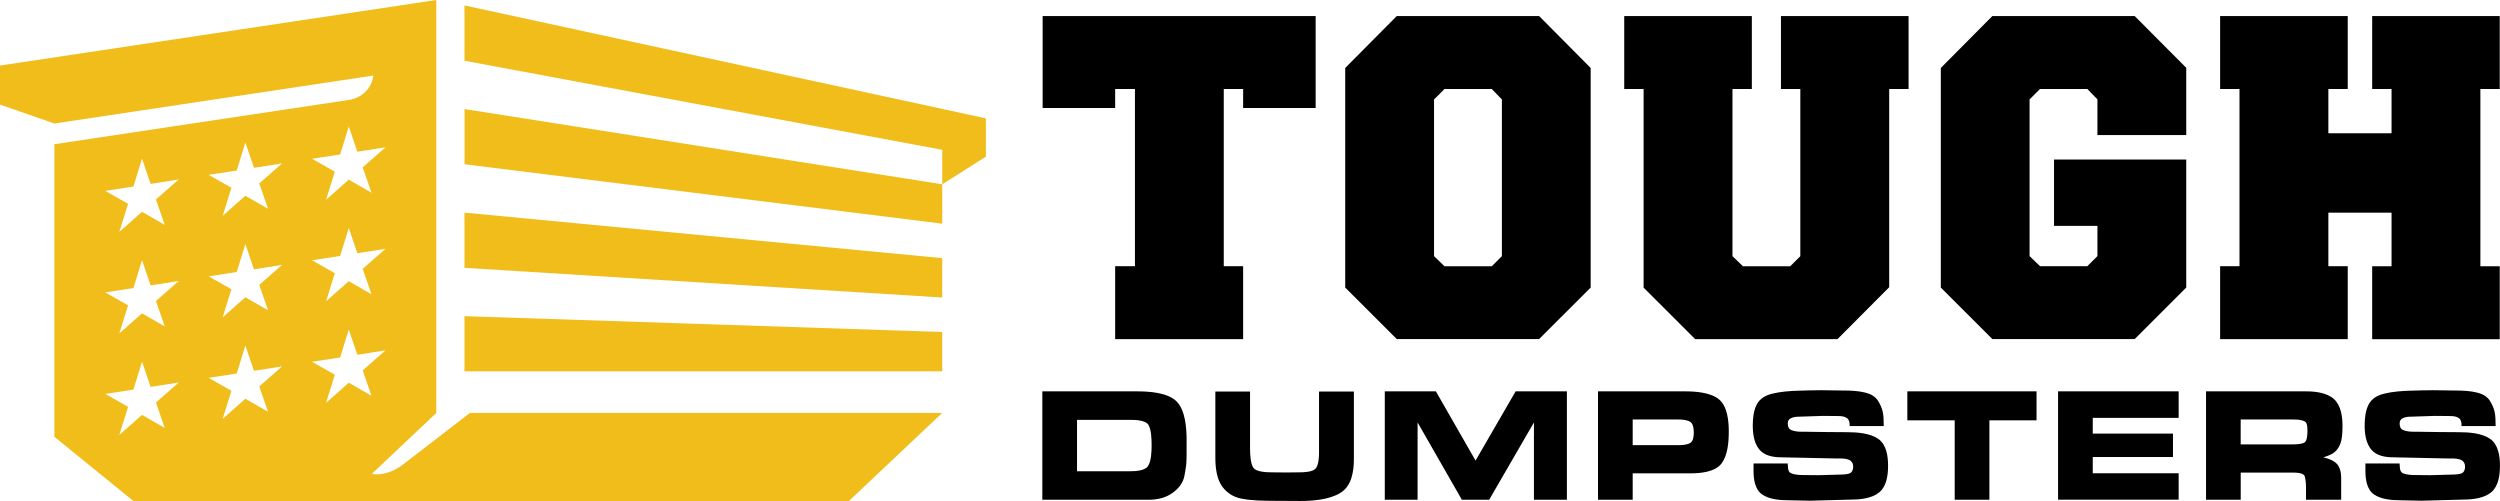
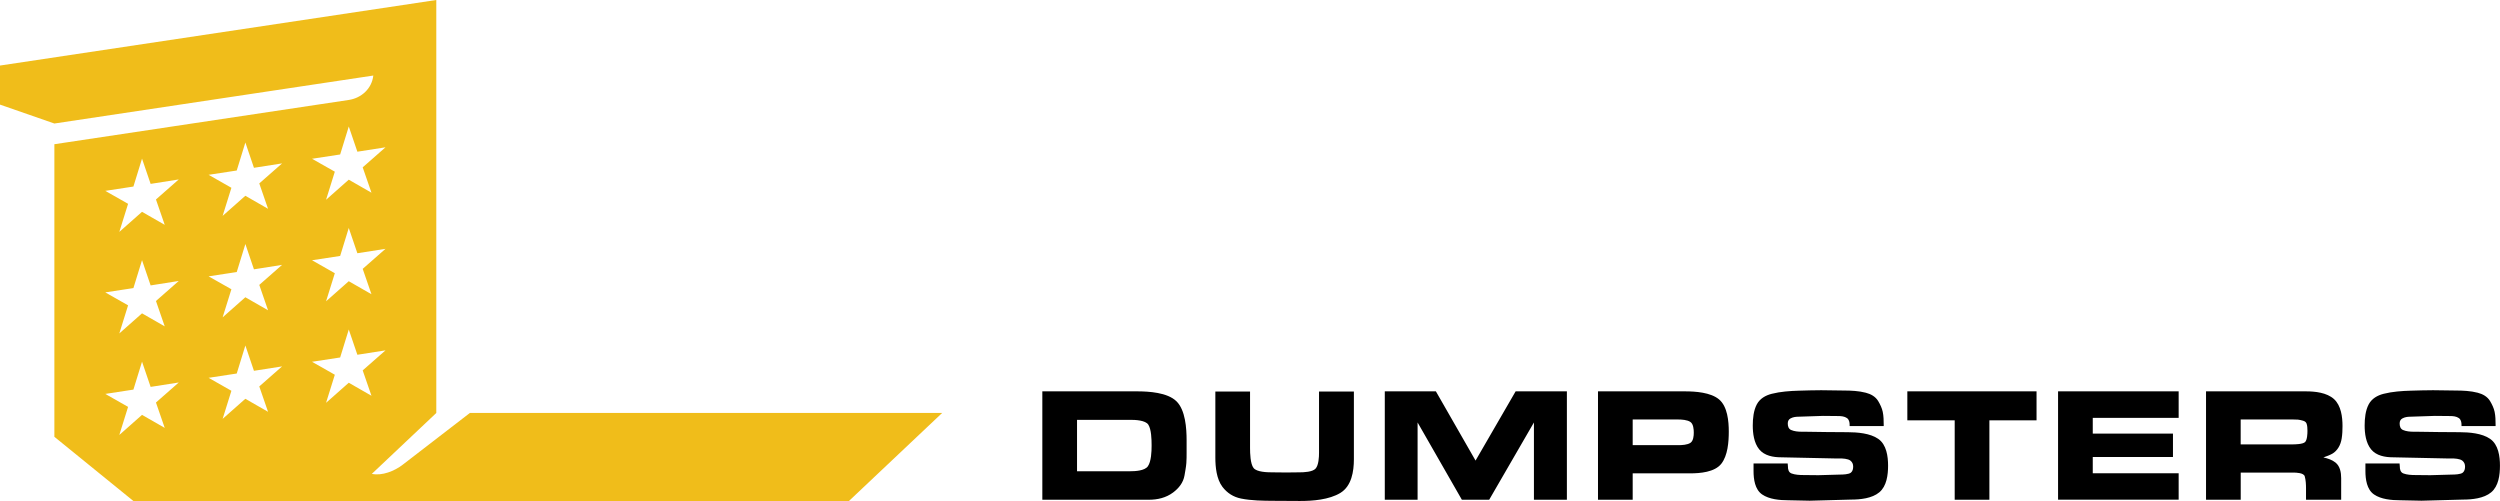
<svg xmlns="http://www.w3.org/2000/svg" id="Layer_1" data-name="Layer 1" viewBox="0 0 487.8 97.76">
  <defs>
    <style>
      .cls-1 {
        fill: #f0bd1a;
      }

      .cls-1, .cls-2 {
        fill-rule: evenodd;
      }
    </style>
  </defs>
  <path class="cls-1" d="M68.04,44.45l1.69,4.96,5.49-.86-4.45,3.91,1.71,4.95-4.43-2.54-4.43,3.92,1.71-5.48-4.45-2.53,5.49-.84,1.69-5.49ZM68.04,24.64l1.69,4.96,5.49-.86-4.45,3.91,1.71,4.95-4.43-2.54-4.43,3.92,1.71-5.48-4.45-2.52,5.49-.84,1.69-5.48ZM47.87,27.78l1.68,4.96,5.49-.86-4.45,3.91,1.71,4.95-4.43-2.54-4.43,3.92,1.71-5.48-4.45-2.53,5.49-.84,1.69-5.48ZM47.87,47.59l1.68,4.96,5.49-.87-4.45,3.91,1.71,4.95-4.43-2.54-4.43,3.92,1.71-5.48-4.45-2.52,5.49-.84,1.69-5.48ZM27.7,50.73l1.69,4.96,5.49-.87-4.45,3.91,1.71,4.95-4.43-2.54-4.43,3.92,1.71-5.48-4.45-2.53,5.49-.84,1.69-5.48ZM68.04,64.26l1.69,4.96,5.49-.86-4.45,3.91,1.71,4.95-4.43-2.54-4.43,3.92,1.71-5.48-4.45-2.53,5.49-.84,1.69-5.48ZM47.87,67.39l1.68,4.96,5.49-.86-4.45,3.91,1.71,4.95-4.43-2.54-4.43,3.92,1.71-5.48-4.45-2.53,5.49-.84,1.69-5.48ZM27.7,70.53l1.69,4.96,5.49-.86-4.45,3.91,1.71,4.95-4.43-2.54-4.43,3.92,1.71-5.48-4.45-2.53,5.49-.84,1.69-5.48ZM27.7,30.92l1.69,4.96,5.49-.87-4.45,3.91,1.71,4.95-4.43-2.54-4.43,3.92,1.71-5.48-4.45-2.53,5.49-.84,1.69-5.48ZM85.13,0v80.58l-12.58,11.88c1.99.43,4.43-.55,6.02-1.78l13.12-10.11h92.15l-18.19,17.18H26.02l-15.41-12.52V28.14l57.46-8.64c2.45-.37,4.49-2.21,4.77-4.76L10.61,24.1,0,20.41v-7.62L85.13,0Z" />
-   <path class="cls-1" d="M90.63,41.49l93.21,8.88v7.68l-93.21-5.79v-10.77ZM90.63,61.69l93.21,3.09v7.68h-93.21v-10.76ZM90.63,1.06l101.74,22.04v7.46l-8.52,5.4v7.68l-93.21-11.59v-10.77l93.21,14.68v-6.73L90.63,11.85V1.06Z" />
-   <path d="M466.64,51.94v-10.44h-12.33v10.44h3.78v14.23h-24.9v-14.23h3.78V17.36h-3.78V3.14h24.9v14.23h-3.78v8.63h12.33v-8.63h-3.78V3.14h24.89v14.23h-3.78v34.58h3.78v14.23h-24.89v-14.23h3.78ZM426.58,31.13v24.97l-10.06,10.06h-27.77l-10.06-10.05V13.26l10.06-10.13h27.77l10.06,10.1v13.13h-17.33v-6.97l-1.97-2.03h-9.23l-2.04,2.04v30.57l2.04,1.97h9.23l1.97-1.97v-5.9h-8.47v-12.94h25.8ZM368.59,56.07l-10.06,10.1h-27.77l-10.06-10.05V17.36h-3.78V3.14h24.9v14.23h-3.78v32.61l2.04,1.97h9.23l1.97-1.97V17.36h-3.78V3.14h24.9v14.23h-3.78v38.7ZM293.05,19.41l-1.97-2.04h-9.23l-2.04,2.04v30.57l2.04,1.97h9.23l1.97-1.97v-30.57ZM262.48,13.26l10.06-10.13h27.77l10.06,10.13v42.85l-10.06,10.05h-27.77l-10.06-10.05V13.26ZM256.71,21.07h-14.15v-3.71h-3.78v34.58h3.78v14.23h-24.97v-14.23h3.86V17.36h-3.86v3.71h-14.15V3.14h53.27v17.93Z" />
  <path class="cls-2" d="M437.2,81.86v4.85h10.08c.56,0,2.06-.03,2.49-.46.42-.42.46-1.63.46-2.19,0-.43-.02-1.03-.18-1.43-.12-.3-.38-.45-.68-.54-.31-.09-.66-.18-.99-.21-.31-.02-.63-.03-.94-.03h-10.23ZM318.57,81.86v5h8.9c.69,0,1.8-.05,2.39-.47.55-.39.63-1.35.63-1.96,0-.64-.07-1.67-.64-2.08-.6-.44-1.75-.5-2.46-.5h-8.81ZM210.15,81.93v10.02h10.36c.97,0,2.85-.08,3.47-.98.65-.93.72-2.88.72-3.97v-.19c0-1.05-.05-3.04-.64-3.95-.57-.87-2.55-.94-3.45-.94h-10.45ZM453.36,89.26c.84.18,1.71.48,2.34.99.9.72,1.11,1.96,1.11,3.05v4.21h-6.86v-2.22c0-.75-.04-1.62-.25-2.35-.2-.69-1.68-.73-2.23-.73h-10.26v5.3h-6.77v-21.15h19.48c1.8,0,4.08.24,5.48,1.5,1.4,1.27,1.67,3.5,1.67,5.27,0,.8-.03,1.63-.16,2.42-.1.64-.3,1.26-.65,1.81-.3.47-.68.88-1.17,1.16-.47.27-1.11.51-1.72.72ZM408.34,81.55v3.05h15.65v4.57h-15.65v3.17h16.76v5.16h-23.53v-21.15h23.53v5.19h-16.76ZM381.39,82.02h-9.23v-5.66h25.21v5.66h-9.2v15.49h-6.77v-15.49ZM348.86,91.01c0,.56.12,1.15.7,1.37.68.26,1.56.31,2.29.31l2.97.03,4.22-.12c.52,0,1.68-.03,2.11-.38.35-.29.44-.75.44-1.18,0-.46-.15-.85-.52-1.15-.49-.4-1.56-.44-2.16-.44h-1.03l-10.34-.22c-1.54,0-3.27-.3-4.29-1.56-1.02-1.26-1.25-3.1-1.25-4.66,0-1.34.15-2.91.79-4.11.61-1.14,1.7-1.75,2.91-2.06,1.68-.43,3.56-.56,5.29-.61,1.45-.04,2.91-.09,4.36-.09l4.4.06c1.4,0,2.95.07,4.31.43.99.26,1.89.75,2.42,1.64.38.64.73,1.36.88,2.09.17.8.19,1.71.19,2.53v.24h-6.65v-.24c0-.49-.1-1.03-.53-1.32-.46-.32-1.1-.39-1.65-.39l-3.03-.03-4.81.16c-.52,0-1.05.08-1.51.33-.39.21-.54.55-.54.98,0,.53.13,1.05.65,1.28.61.27,1.39.34,2.05.34h.65l4.21.06,4.15.03c1.86.01,4.36.2,5.94,1.3,1.62,1.12,1.92,3.42,1.92,5.23s-.27,4-1.71,5.2c-1.43,1.2-3.74,1.42-5.52,1.42l-8.07.22-4.21-.09c-1.62,0-3.69-.18-5.06-1.13-1.42-.97-1.68-2.98-1.68-4.57v-1.48h6.66l.05.58ZM318.57,92.37v5.14h-6.77v-21.15h16.97c2.04,0,5.01.2,6.65,1.57,1.66,1.39,1.9,4.29,1.9,6.29s-.2,4.67-1.46,6.27c-1.3,1.65-4.16,1.87-6.09,1.87h-11.19ZM299.3,82.43l-8.73,15.08h-5.33l-8.64-15.08v15.08h-6.4v-21.15h9.97l7.74,13.51,7.82-13.51h10v21.15h-6.43v-15.08ZM264.17,76.39v13.22c0,2.36-.44,5.23-2.64,6.57-2.2,1.33-5.41,1.58-7.92,1.57l-5.14-.03c-2.01-.01-4.33-.04-6.3-.44-1.5-.3-2.72-1.07-3.65-2.29-1.15-1.53-1.38-3.84-1.38-5.69v-12.91h6.77v11.05c0,.98.05,3.07.69,3.88.63.79,2.66.84,3.56.84l2.81.03,2.61-.03c.82,0,2.52-.06,3.12-.73.6-.67.67-2.25.67-3.09v-11.95h6.8ZM468.25,91.01c0,.56.12,1.15.7,1.37.68.26,1.56.31,2.29.31l2.97.03,4.22-.12c.52,0,1.68-.03,2.11-.38.35-.29.44-.75.44-1.18,0-.46-.15-.85-.52-1.15-.49-.4-1.56-.44-2.16-.44h-1.03l-10.34-.22c-1.54,0-3.27-.3-4.29-1.56-1.02-1.26-1.25-3.1-1.25-4.66,0-1.34.15-2.91.79-4.11.61-1.14,1.7-1.75,2.91-2.06,1.68-.43,3.56-.56,5.29-.61,1.45-.04,2.91-.09,4.36-.09l4.4.06c1.4,0,2.95.07,4.31.43.99.26,1.89.75,2.42,1.64.38.64.73,1.36.88,2.09.17.8.19,1.71.19,2.53v.24h-6.65v-.24c0-.49-.1-1.03-.53-1.32-.46-.32-1.1-.39-1.65-.39l-3.03-.03-4.81.16c-.52,0-1.05.08-1.51.33-.39.21-.54.55-.54.98,0,.53.13,1.05.65,1.28.61.27,1.4.34,2.05.34h.65l4.21.06,4.15.03c1.86.01,4.36.2,5.94,1.3,1.62,1.12,1.92,3.42,1.92,5.23s-.27,4-1.71,5.2c-1.43,1.2-3.74,1.42-5.52,1.42l-8.07.22-4.21-.09c-1.62,0-3.69-.18-5.06-1.13-1.42-.97-1.68-2.98-1.68-4.57v-1.48h6.66l.05.58ZM221.84,76.36c2.31,0,5.93.21,7.7,1.93,1.77,1.72,1.99,5.31,1.99,7.61v2.39c0,.68,0,1.39-.05,2.06-.06.79-.23,1.64-.36,2.42-.24,1.41-1.11,2.49-2.23,3.33-1.38,1.03-3.03,1.41-4.73,1.41h-20.78v-21.15h18.46Z" />
</svg>